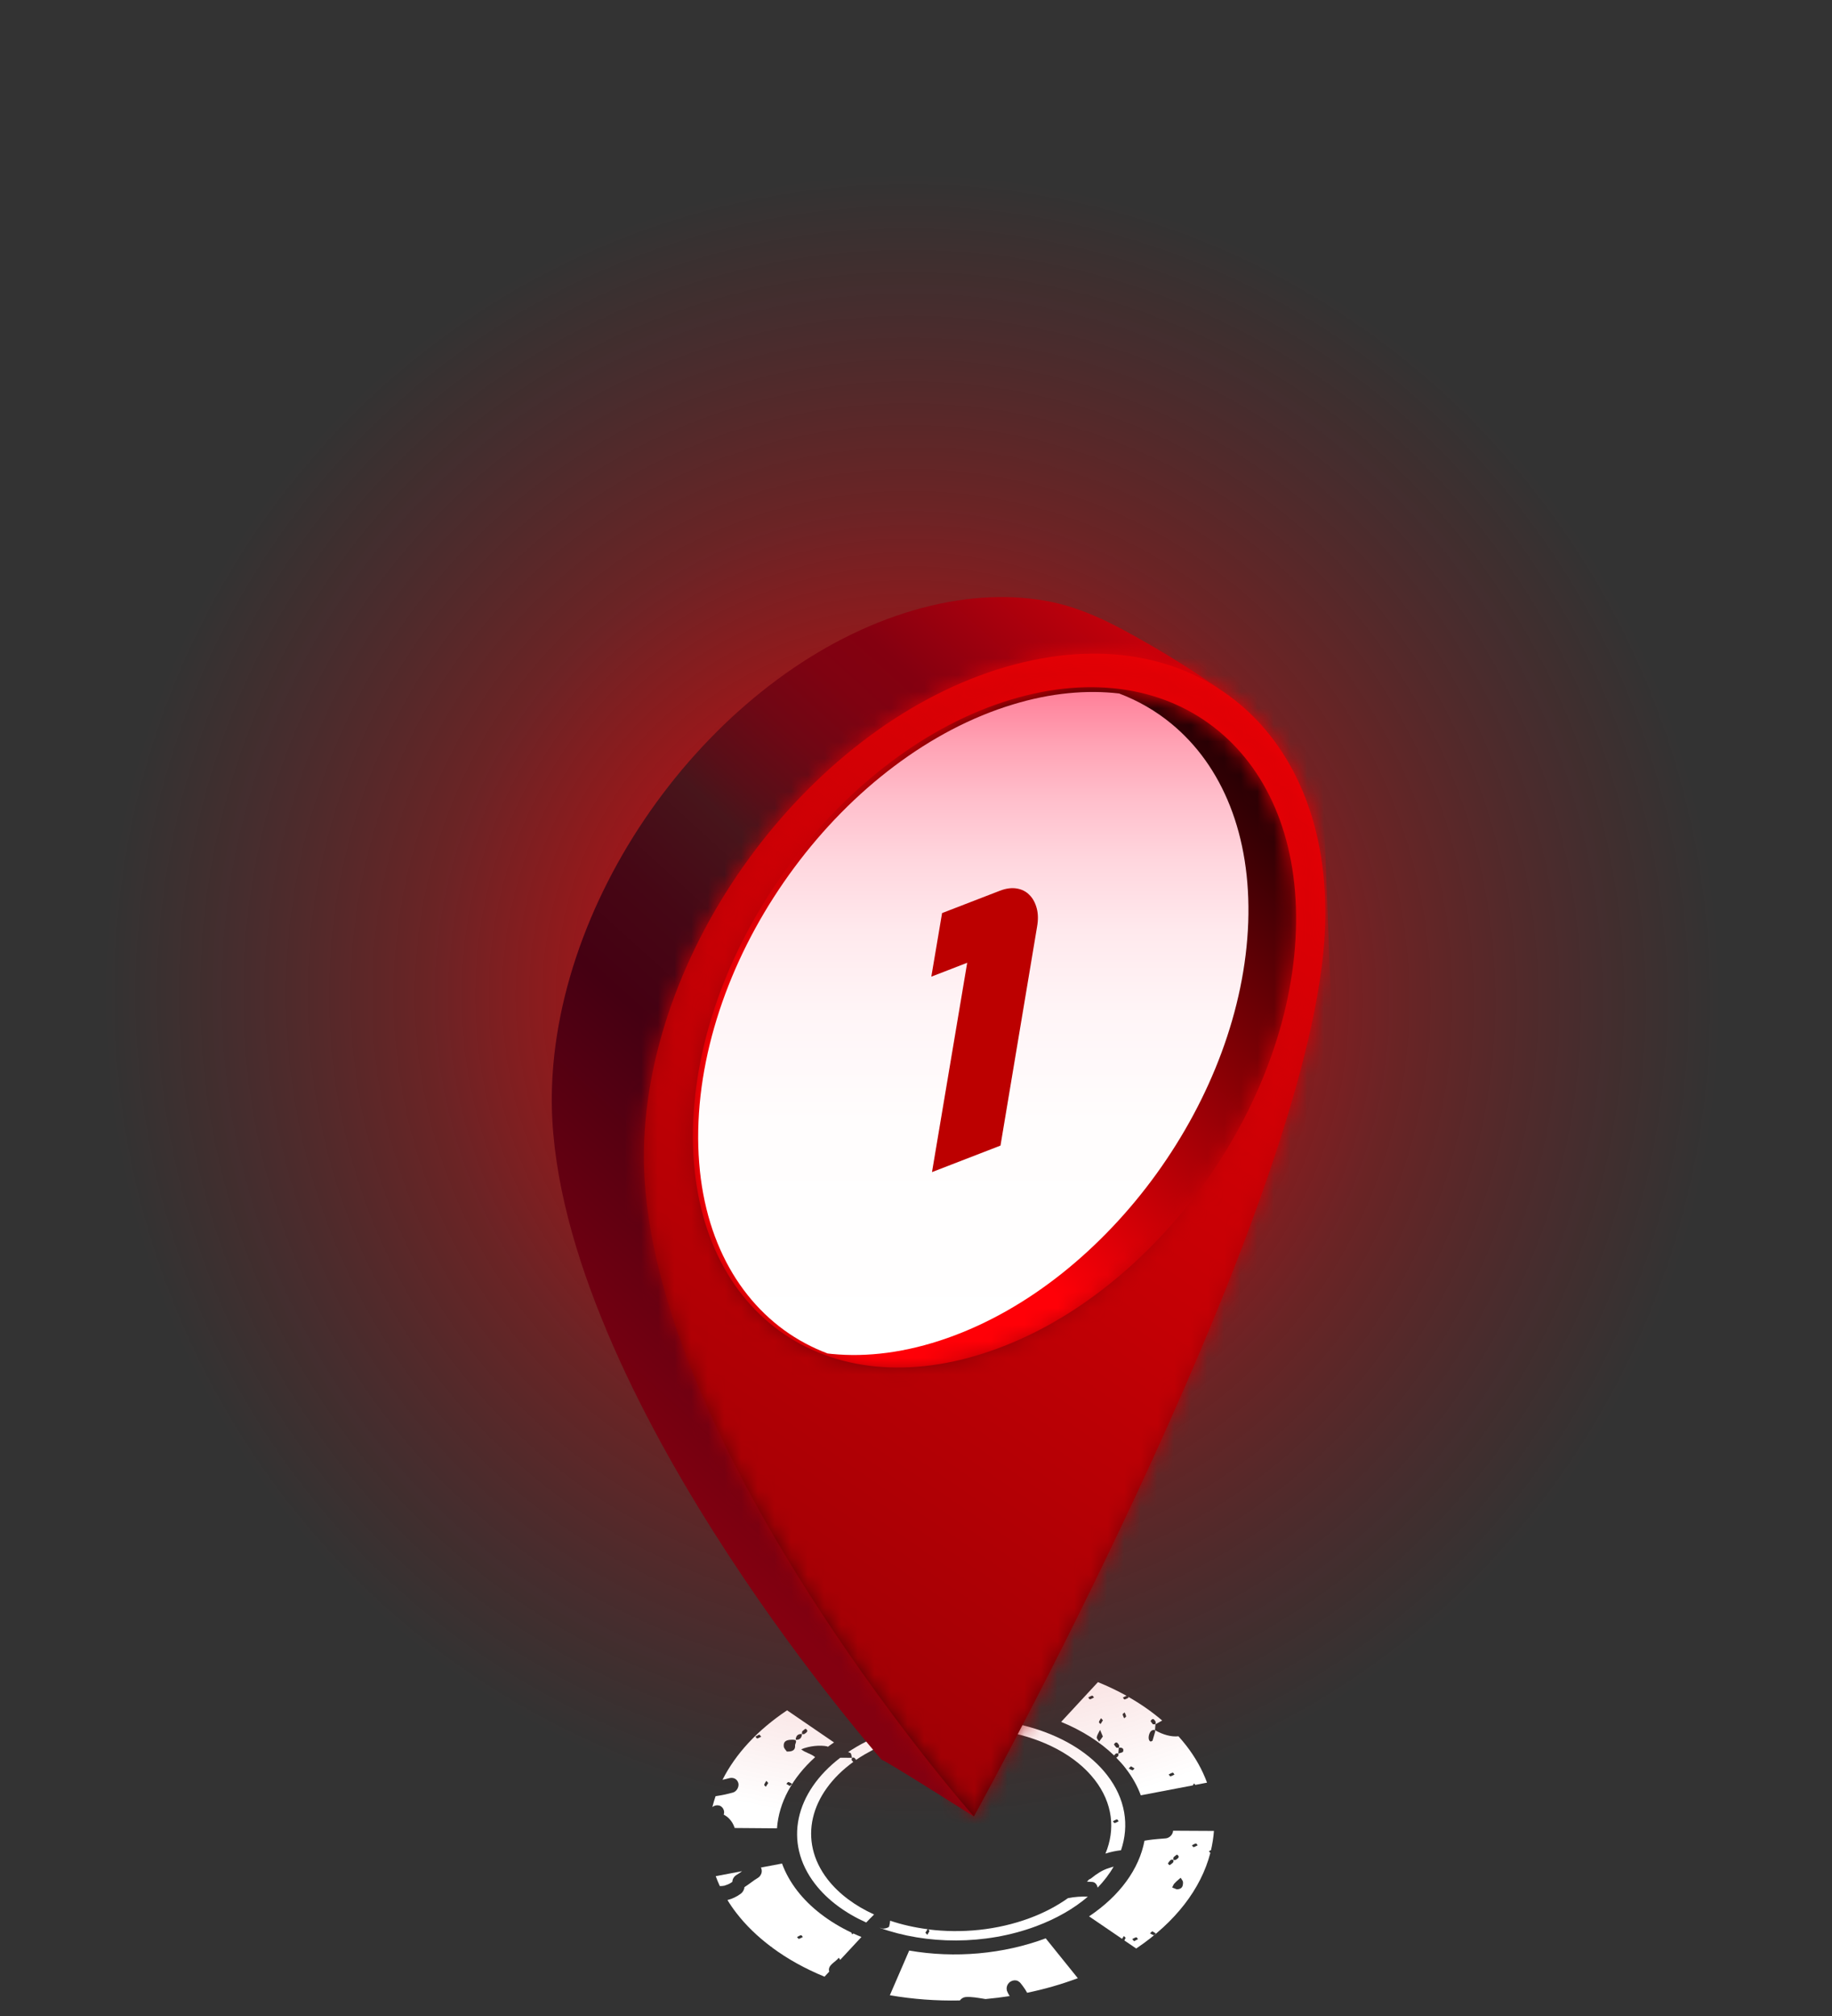
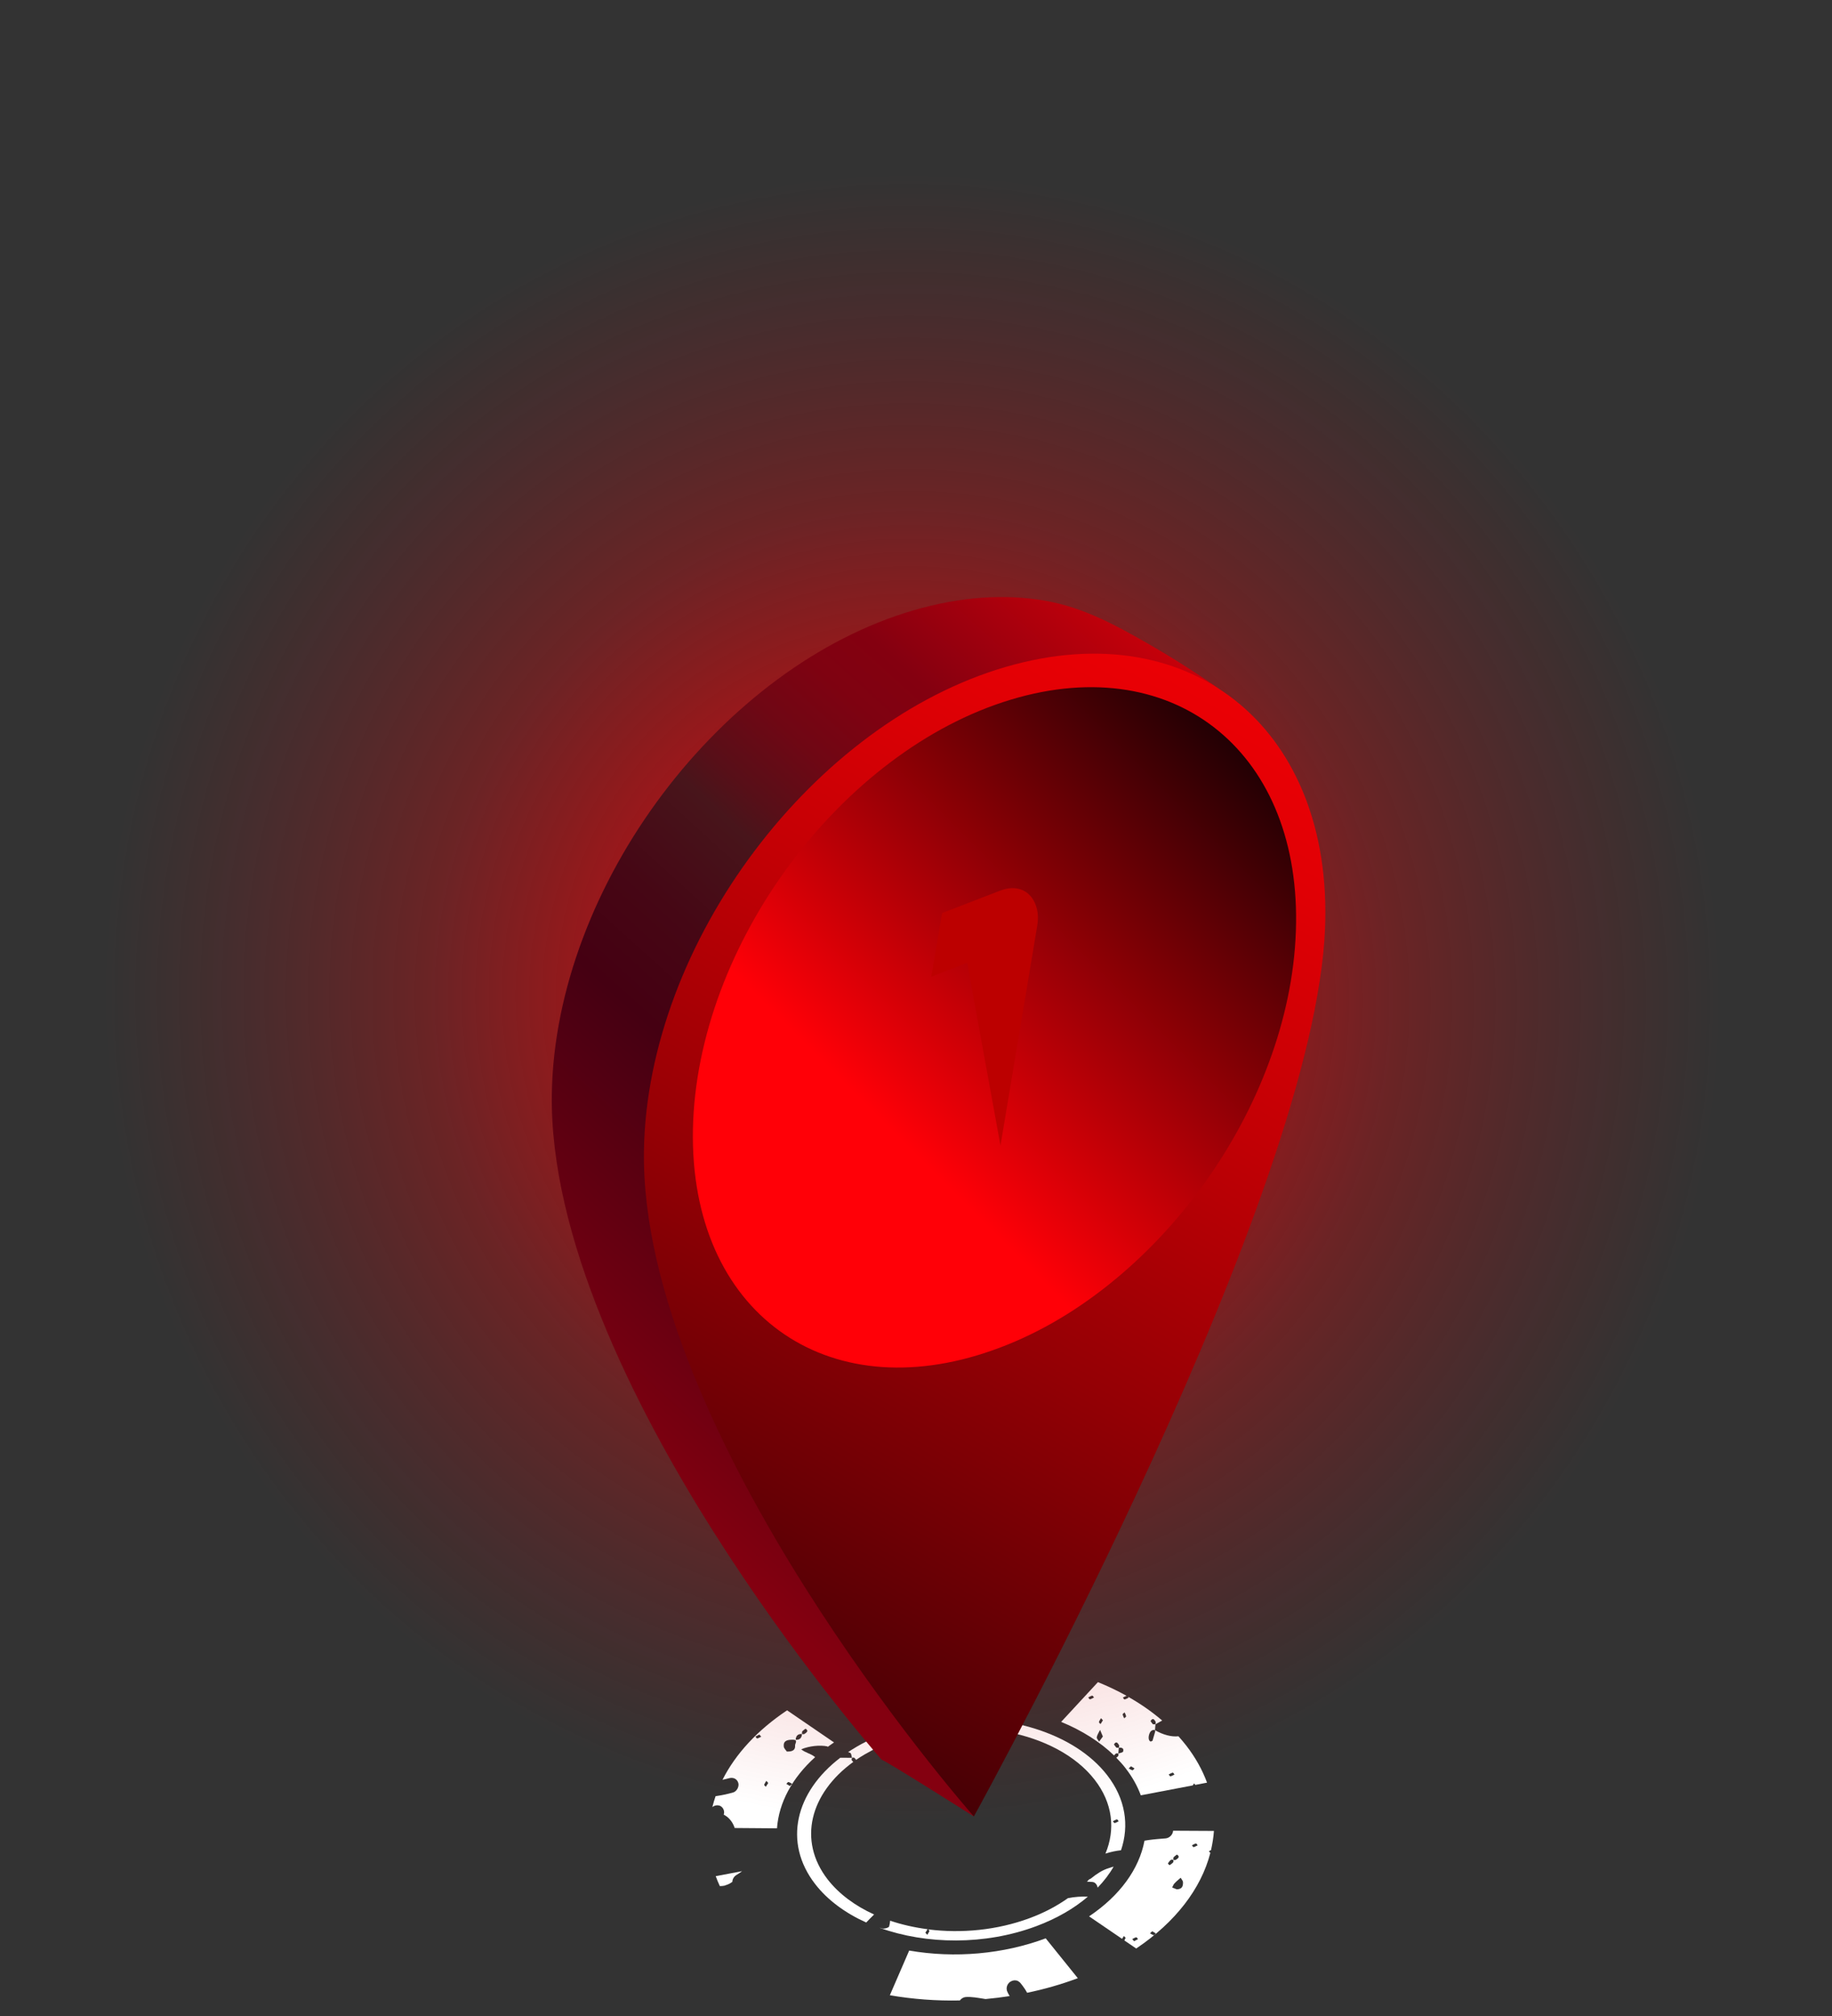
<svg xmlns="http://www.w3.org/2000/svg" width="110" height="121" viewBox="0 0 110 121" fill="none">
  <rect x="0" y="0" width="110" height="121" fill="#333333" stroke="none" />
  <g id="Property 1=1">
    <g id="Group">
      <path id="Vector" d="M66.893 105.362C66.926 105.322 66.96 105.281 67.001 105.251C67.034 105.224 67.122 105.228 67.145 105.255C67.169 105.281 67.162 105.372 67.135 105.403C67.105 105.44 67.064 105.47 67.024 105.497C67.226 105.702 67.418 105.911 67.586 106.133C67.986 106.648 68.293 107.193 68.498 107.755L71.621 107.159C71.644 107.119 71.671 107.082 71.691 107.041C71.715 107.068 71.742 107.098 71.772 107.129L72.475 106.994C72.192 106.224 71.775 105.477 71.23 104.773C71.082 104.582 70.924 104.396 70.759 104.211C70.332 104.259 69.834 104.121 69.349 103.845C69.359 103.727 69.369 103.609 69.379 103.491C69.329 103.491 69.275 103.491 69.225 103.491C69.178 103.421 69.073 103.316 69.09 103.286C69.228 103.074 69.316 103.219 69.386 103.337C69.406 103.37 69.383 103.438 69.376 103.491C69.511 103.417 69.649 103.343 69.783 103.266C69.171 102.741 68.481 102.26 67.721 101.829C67.737 101.853 67.754 101.876 67.768 101.893C67.687 101.933 67.609 101.984 67.525 102.001C67.495 102.007 67.455 101.93 67.421 101.89C67.495 101.853 67.569 101.806 67.647 101.785C67.105 101.482 66.529 101.207 65.924 100.961L63.716 103.347C64.975 103.865 66.055 104.551 66.893 105.362ZM70.416 106.395C70.446 106.389 70.487 106.466 70.52 106.506C70.439 106.547 70.362 106.597 70.278 106.614C70.248 106.621 70.207 106.543 70.174 106.503C70.254 106.466 70.332 106.412 70.416 106.395ZM69.063 103.956C69.09 103.912 69.141 103.868 69.188 103.851C69.353 103.791 69.396 103.848 69.336 104.016C69.285 104.164 69.255 104.319 69.204 104.471C69.194 104.497 69.13 104.508 69.09 104.528C68.942 104.484 68.925 104.198 69.063 103.956ZM67.909 106.012C67.98 106.052 68.05 106.096 68.121 106.14C68.081 106.18 68.027 106.257 67.996 106.251C67.916 106.23 67.845 106.18 67.771 106.14C67.815 106.096 67.859 106.059 67.909 106.012ZM67.525 102.778C67.559 102.855 67.603 102.933 67.616 103.017C67.62 103.047 67.539 103.094 67.499 103.131C67.465 103.054 67.421 102.977 67.408 102.892C67.404 102.865 67.485 102.818 67.525 102.778ZM67.434 105.13C67.418 105.187 67.249 105.211 67.148 105.248C67.159 105.13 67.169 105.012 67.179 104.894C67.35 104.884 67.502 104.921 67.434 105.13ZM67.189 104.74C67.209 104.773 67.202 104.864 67.175 104.888C67.148 104.915 67.078 104.894 67.027 104.891C66.98 104.82 66.876 104.716 66.893 104.686C67.031 104.481 67.118 104.625 67.189 104.74ZM66.109 103.125C66.146 103.165 66.179 103.202 66.223 103.252C66.176 103.326 66.129 103.404 66.082 103.478C66.045 103.437 65.974 103.39 65.984 103.36C66.004 103.276 66.065 103.202 66.109 103.125ZM66.052 103.828C66.112 103.969 66.169 104.107 66.22 104.225C66.122 104.356 66.058 104.444 65.994 104.534C65.944 104.444 65.84 104.349 65.853 104.265C65.883 104.117 65.981 103.976 66.052 103.828ZM65.688 101.883C65.607 101.923 65.53 101.974 65.446 101.991C65.416 101.997 65.375 101.92 65.342 101.88C65.422 101.839 65.5 101.789 65.584 101.772C65.614 101.769 65.654 101.846 65.688 101.883Z" fill="white" />
      <path id="Vector_2" d="M47.259 102.653C45.482 103.841 44.166 105.268 43.382 106.822C43.514 106.795 43.641 106.765 43.776 106.728C44.025 106.661 44.25 106.762 44.328 107.004C44.398 107.219 44.244 107.522 44.015 107.586C43.665 107.684 43.315 107.754 42.965 107.808C42.891 108.024 42.83 108.239 42.773 108.458C42.877 108.377 43.005 108.337 43.147 108.36C43.376 108.394 43.537 108.663 43.46 108.895C43.456 108.902 43.456 108.909 43.453 108.912C43.584 108.983 43.705 109.07 43.803 109.178C43.931 109.319 44.018 109.464 44.089 109.646C44.099 109.669 44.102 109.693 44.112 109.716L46.653 109.736C46.767 108.185 47.568 106.705 48.944 105.463C48.941 105.46 48.938 105.46 48.934 105.456C48.675 105.241 48.349 105.201 48.107 104.992C48.598 104.79 49.241 104.723 49.685 104.82C49.691 104.83 49.695 104.837 49.702 104.847C49.823 104.756 49.95 104.669 50.078 104.581L47.259 102.653ZM45.465 104.342C45.435 104.349 45.395 104.272 45.361 104.231C45.438 104.191 45.519 104.147 45.593 104.107C45.637 104.154 45.67 104.194 45.707 104.235C45.627 104.275 45.549 104.326 45.465 104.342ZM45.983 107.24C45.946 107.199 45.876 107.152 45.886 107.122C45.909 107.038 45.97 106.964 46.014 106.886C46.051 106.927 46.084 106.964 46.128 107.014C46.081 107.085 46.034 107.162 45.983 107.24ZM47.427 107.196C47.356 107.156 47.285 107.112 47.215 107.068C47.255 107.028 47.309 106.95 47.339 106.957C47.42 106.977 47.491 107.028 47.565 107.068C47.518 107.112 47.477 107.149 47.427 107.196ZM47.74 104.76C47.763 105.049 47.572 105.137 47.245 105.127C47.195 105.049 47.07 104.945 47.06 104.82C47.03 104.514 47.208 104.413 47.612 104.417C47.942 104.42 47.73 104.649 47.74 104.76ZM47.777 104.423C47.787 104.178 47.911 104.063 48.154 104.073C48.14 104.319 48.016 104.433 47.777 104.423ZM48.305 104.07C48.268 104.093 48.184 104.093 48.16 104.067C48.137 104.04 48.164 103.969 48.167 103.915C48.241 103.861 48.352 103.747 48.379 103.764C48.574 103.888 48.426 103.989 48.305 104.07Z" fill="white" />
      <path id="Vector_3" d="M64.124 113.927C63.468 114.391 62.704 114.802 61.829 115.125C59.874 115.852 57.724 116.054 55.732 115.801C55.769 115.835 55.812 115.872 55.806 115.892C55.782 115.976 55.721 116.05 55.678 116.128C55.641 116.087 55.607 116.05 55.563 116C55.607 115.932 55.651 115.862 55.695 115.791C54.914 115.69 54.157 115.519 53.447 115.28C53.437 115.397 53.42 115.515 53.386 115.63C53.366 115.7 53.06 115.791 52.949 115.741C52.898 115.72 52.855 115.71 52.814 115.707C55.614 116.713 59.137 116.76 62.212 115.613C63.447 115.152 64.49 114.546 65.318 113.839C64.941 113.819 64.531 113.846 64.124 113.927Z" fill="white" />
      <path id="Vector_4" d="M66.742 112.069C66.654 112.096 66.564 112.123 66.476 112.156C66.385 112.19 66.291 112.23 66.204 112.274C66.197 112.277 66.177 112.288 66.166 112.294C66.163 112.298 66.156 112.301 66.153 112.301C66.109 112.325 66.069 112.348 66.028 112.372C65.85 112.479 65.682 112.6 65.52 112.735C65.483 112.769 65.44 112.786 65.396 112.799C65.356 112.846 65.308 112.893 65.265 112.937C65.372 112.94 65.48 112.944 65.588 112.954C65.763 112.967 65.877 113.125 65.907 113.297C66.291 112.897 66.614 112.476 66.866 112.035C66.823 112.049 66.782 112.059 66.742 112.069Z" fill="white" />
      <path id="Vector_5" d="M49.695 112.802C47.891 110.47 48.632 107.64 51.236 105.749C51.203 105.722 51.172 105.692 51.149 105.658C51.125 105.628 51.135 105.537 51.162 105.51C51.189 105.483 51.28 105.483 51.307 105.51C51.344 105.544 51.374 105.584 51.401 105.628C51.566 105.513 51.744 105.402 51.923 105.298V105.295C51.923 105.291 51.936 105.284 51.96 105.278C52.454 104.988 52.999 104.726 53.598 104.504C58.02 102.855 63.464 103.898 65.732 106.826C66.816 108.225 66.981 109.803 66.375 111.254C66.681 111.153 66.994 111.089 67.31 111.052C67.815 109.561 67.583 107.97 66.479 106.546C64.487 103.972 60.254 102.734 56.159 103.279C56.129 103.306 56.102 103.333 56.068 103.363C56.035 103.343 56.001 103.323 55.971 103.303C55.035 103.44 54.106 103.673 53.215 104.002C52.353 104.322 51.589 104.716 50.92 105.163C50.967 105.173 51.011 105.187 51.054 105.21C51.122 105.244 51.125 105.402 51.159 105.503C50.923 105.503 50.688 105.5 50.452 105.5C47.75 107.566 47.013 110.584 48.945 113.081C49.692 114.047 50.758 114.824 52.01 115.389C52.165 115.224 52.323 115.066 52.484 114.908C51.347 114.39 50.378 113.68 49.695 112.802ZM67.065 109.201C67.095 109.194 67.135 109.272 67.169 109.312C67.088 109.353 67.011 109.403 66.927 109.42C66.896 109.427 66.856 109.349 66.822 109.309C66.903 109.272 66.981 109.218 67.065 109.201ZM57.34 103.488C57.421 103.508 57.492 103.558 57.566 103.599C57.525 103.639 57.481 103.676 57.431 103.723C57.36 103.683 57.29 103.639 57.219 103.595C57.259 103.558 57.313 103.481 57.34 103.488Z" fill="white" />
      <path id="Vector_6" d="M43.769 113.075C43.796 113.058 43.826 113.045 43.853 113.028C43.894 113.001 43.934 112.974 43.974 112.947C43.974 112.91 43.978 112.873 43.988 112.839C44.015 112.735 44.099 112.607 44.193 112.553C44.321 112.479 44.439 112.392 44.557 112.308L42.975 112.607C43.046 112.806 43.13 113.004 43.221 113.203C43.312 113.203 43.402 113.196 43.493 113.179C43.587 113.145 43.678 113.115 43.769 113.075Z" fill="white" />
-       <path id="Vector_7" d="M51.24 116.046C51.216 116.066 51.189 116.086 51.169 116.103C51.152 116.066 51.135 116.029 51.118 115.992C49.763 115.346 48.649 114.488 47.871 113.485C47.471 112.967 47.161 112.415 46.956 111.85L45.688 112.089C45.741 112.179 45.752 112.311 45.725 112.415C45.698 112.519 45.614 112.647 45.519 112.701C45.233 112.869 44.981 113.091 44.698 113.266C44.688 113.418 44.604 113.569 44.476 113.663C44.231 113.845 43.961 113.969 43.679 114.04C43.844 114.313 44.029 114.579 44.231 114.838C44.796 115.568 45.496 116.241 46.3 116.846C46.303 116.846 46.303 116.843 46.307 116.843C46.324 116.84 46.347 116.867 46.367 116.897C47.282 117.573 48.339 118.162 49.507 118.64L49.789 118.337C49.672 117.947 50.156 117.779 50.365 117.503C50.398 117.546 50.425 117.59 50.449 117.63L51.724 116.258C51.556 116.19 51.398 116.12 51.24 116.046ZM47.962 116.369C47.932 116.375 47.892 116.298 47.858 116.258C47.939 116.217 48.016 116.167 48.1 116.15C48.13 116.143 48.171 116.221 48.205 116.261C48.124 116.301 48.043 116.352 47.962 116.369Z" fill="white" />
      <path id="Vector_8" d="M62.788 116.339C60.244 117.288 57.333 117.547 54.591 117.072L53.43 119.754C54.813 119.993 56.226 120.097 57.633 120.067C57.717 119.953 57.848 119.872 57.986 119.862C58.346 119.838 58.703 119.909 59.053 119.963C59.093 119.97 59.133 119.976 59.174 119.983C59.658 119.939 60.143 119.879 60.624 119.805C60.611 119.781 60.597 119.761 60.584 119.737C60.563 119.7 60.543 119.663 60.523 119.626C60.503 119.583 60.483 119.536 60.463 119.492C60.463 119.488 60.459 119.485 60.459 119.482C60.456 119.461 60.453 119.428 60.449 119.418C60.446 119.398 60.442 119.377 60.442 119.354C60.442 119.313 60.449 119.27 60.459 119.229C60.479 119.152 60.52 119.078 60.577 119.017C60.604 118.987 60.634 118.96 60.668 118.94C60.671 118.94 60.772 118.886 60.776 118.886C60.776 118.886 60.893 118.859 60.897 118.859C60.897 118.859 61.014 118.866 61.018 118.866C61.099 118.879 61.166 118.923 61.226 118.974C61.243 118.987 61.257 119.004 61.267 119.017C61.311 119.071 61.354 119.125 61.398 119.182C61.452 119.253 61.499 119.324 61.55 119.398C61.593 119.465 61.637 119.536 61.674 119.606C62.694 119.394 63.69 119.112 64.649 118.755L64.716 118.731L62.788 116.339Z" fill="white" />
-       <path id="Vector_9" d="M60.126 100.446C59.891 100.406 59.749 100.15 59.813 99.911C59.847 99.783 59.934 99.679 60.042 99.615C59.201 99.548 58.353 99.531 57.508 99.561C57.542 99.622 57.562 99.689 57.566 99.767C57.569 99.874 57.528 99.975 57.461 100.059C57.461 100.13 57.37 100.191 57.293 100.241C57.263 100.261 57.215 100.251 57.168 100.248C57.152 100.251 57.131 100.258 57.115 100.258C57.108 100.258 57.101 100.258 57.098 100.258C57.239 100.315 57.098 100.487 57.105 100.581C57.128 100.87 56.936 100.958 56.61 100.948C56.559 100.87 56.435 100.766 56.425 100.641C56.405 100.456 56.465 100.349 56.603 100.292C56.152 100.318 55.708 100.325 55.257 100.298C55.146 100.292 55.048 100.197 54.988 100.11C54.931 100.022 54.921 99.911 54.938 99.807C53.743 99.989 52.572 100.268 51.441 100.645C51.61 100.719 51.576 101.079 51.398 101.203C51.371 101.224 51.29 101.227 51.283 101.21C51.243 101.119 51.216 101.018 51.165 100.864C51.219 100.816 51.293 100.726 51.354 100.672C51.162 100.736 50.974 100.803 50.785 100.874L52.649 103.286L52.669 103.28C53.053 103.135 53.447 103.01 53.847 102.899C53.894 102.825 53.948 102.755 54.016 102.701C54.049 102.674 54.137 102.677 54.16 102.704C54.177 102.724 54.177 102.771 54.167 102.812C56.317 102.26 58.636 102.162 60.846 102.543L61.651 100.672C61.142 100.598 60.634 100.534 60.126 100.446ZM52.34 102.28C52.269 102.24 52.198 102.196 52.128 102.152C52.168 102.112 52.222 102.035 52.252 102.041C52.333 102.061 52.404 102.112 52.478 102.152C52.431 102.196 52.39 102.236 52.34 102.28ZM55.261 102.354C55.106 102.408 54.968 102.516 54.816 102.573C54.661 102.63 54.5 102.66 54.339 102.694C54.281 102.708 54.2 102.718 54.174 102.687C54.147 102.657 54.153 102.549 54.184 102.522C54.483 102.247 54.739 101.866 55.297 102.018C55.314 102.024 55.476 102.021 55.506 102.088C55.62 102.341 55.402 102.307 55.261 102.354ZM60.308 101.271C60.264 101.224 60.23 101.183 60.193 101.143C60.274 101.102 60.352 101.052 60.436 101.035C60.466 101.028 60.506 101.106 60.54 101.146C60.463 101.19 60.382 101.23 60.308 101.271Z" fill="white" />
      <path id="Vector_10" d="M72.889 109.892L70.436 109.879C70.429 110.111 70.214 110.323 69.989 110.34C69.652 110.367 69.319 110.39 68.982 110.437C68.905 110.448 68.824 110.461 68.747 110.474C68.737 110.474 68.73 110.478 68.72 110.478C68.397 112.187 67.236 113.782 65.392 115.02L67.374 116.37C67.408 116.313 67.445 116.259 67.482 116.202C67.519 116.242 67.589 116.289 67.579 116.319C67.566 116.37 67.535 116.417 67.509 116.464L68.222 116.949C70.574 115.37 72.115 113.368 72.674 111.211C72.644 111.174 72.613 111.141 72.583 111.11C72.627 111.09 72.67 111.063 72.714 111.043C72.798 110.666 72.862 110.283 72.889 109.892ZM68.097 116.511C68.054 116.464 68.02 116.424 67.983 116.383C68.064 116.343 68.141 116.292 68.225 116.276C68.256 116.269 68.296 116.346 68.33 116.387C68.252 116.427 68.171 116.467 68.097 116.511ZM69.275 116.148C69.194 116.128 69.124 116.077 69.05 116.037C69.09 115.996 69.134 115.959 69.184 115.912C69.255 115.953 69.326 115.996 69.396 116.04C69.359 116.077 69.305 116.154 69.275 116.148ZM70.466 111.47C70.54 111.417 70.651 111.302 70.678 111.319C70.877 111.444 70.725 111.545 70.604 111.625C70.567 111.649 70.483 111.649 70.46 111.622C70.436 111.598 70.46 111.524 70.466 111.47ZM70.126 111.841C70.174 111.763 70.231 111.689 70.302 111.632C70.335 111.605 70.423 111.608 70.446 111.635C70.47 111.662 70.463 111.753 70.436 111.783C70.379 111.851 70.295 111.898 70.224 111.952C70.187 111.911 70.12 111.854 70.126 111.841ZM70.662 113.399C70.567 113.362 70.477 113.325 70.382 113.288C70.423 113.207 70.453 113.119 70.51 113.052C70.584 112.965 70.678 112.89 70.763 112.813C70.803 112.776 70.847 112.739 70.89 112.702C70.941 112.793 71.028 112.877 71.032 112.971C71.042 113.267 70.931 113.382 70.662 113.399ZM71.671 110.865C71.641 110.872 71.6 110.794 71.567 110.754C71.647 110.713 71.725 110.663 71.809 110.646C71.839 110.639 71.88 110.717 71.913 110.757C71.832 110.794 71.752 110.845 71.671 110.865Z" fill="white" />
    </g>
    <path id="Vector_11" d="M0.5 73.109C0.5 105.348 24.791 125.578 54.752 118.299C84.717 111.018 109.005 78.984 109.005 46.745C109.005 14.506 84.714 -5.724 54.752 1.555C24.791 8.833 0.5 40.87 0.5 73.109Z" fill="url(#paint0_radial_8120_426384)" />
    <path id="Vector_12" d="M62.744 36.054C65.106 36.462 67.102 37.585 69.046 38.699C71.328 40.008 73.222 41.361 73.222 41.361C73.222 41.361 67.616 38.592 68.461 40.755C69.339 43.01 69.77 45.648 69.656 48.589C69.501 52.596 68.182 57.781 66.274 63.347C64.366 68.912 61.859 74.872 59.332 80.41C56.798 85.959 54.244 91.094 52.252 94.963C50.607 98.167 58.477 109.025 58.477 109.025C58.477 109.025 52.986 105.546 52.942 105.627C52.703 105.351 51.384 103.833 49.53 101.444C47.659 99.032 45.233 95.721 42.817 91.898C40.367 88.022 37.931 83.614 36.111 79.105C34.267 74.545 33.066 69.898 33.133 65.652C33.183 62.539 33.846 59.366 34.997 56.308C36.148 53.249 37.783 50.315 39.782 47.663C41.77 45.025 44.112 42.676 46.68 40.779C49.23 38.894 52 37.461 54.867 36.626C57.703 35.802 60.362 35.64 62.744 36.054Z" fill="url(#paint1_linear_8120_426384)" />
    <path id="Vector_13" d="M61.893 40.03L52.427 45.458L46.131 52.275L41.855 62.252L39.967 71.684C39.967 71.684 44.032 80.887 45.048 81.583C46.061 82.28 47.952 83.01 51.69 83.582C55.429 84.154 59.426 84.309 62.492 82.219C65.557 80.126 68.094 78.605 70.184 76.072C72.277 73.538 75.127 68.47 75.127 68.47L78.293 58.837V48.278L71.533 41.73L61.893 40.03Z" fill="url(#paint2_linear_8120_426384)" />
    <g id="Group_2">
      <path id="Vector_14" d="M68.279 39.449C70.641 39.856 72.724 40.826 74.441 42.262C76.143 43.689 77.482 45.58 78.367 47.855C79.246 50.109 79.676 52.747 79.562 55.688C79.407 59.696 78.088 64.881 76.18 70.447C74.272 76.012 71.765 81.971 69.238 87.51C66.705 93.059 64.151 98.194 62.159 102.063C60.163 105.943 58.736 108.551 58.474 109.025C58.235 108.749 56.916 107.232 55.062 104.843C53.191 102.43 50.765 99.119 48.349 95.296C45.899 91.42 43.463 87.012 41.643 82.503C39.799 77.944 38.597 73.297 38.665 69.05C38.715 65.938 39.378 62.765 40.529 59.706C41.68 56.647 43.315 53.713 45.314 51.062C47.303 48.423 49.645 46.075 52.212 44.177C54.763 42.293 57.532 40.859 60.399 40.025C63.239 39.2 65.9 39.039 68.279 39.449ZM66.556 77.116C68.693 75.413 70.628 73.364 72.263 71.096C73.895 68.832 75.238 66.348 76.19 63.774C77.146 61.2 77.718 58.532 77.809 55.89C77.903 53.245 77.509 50.877 76.709 48.851C75.908 46.819 74.696 45.133 73.165 43.871C71.627 42.599 69.76 41.754 67.657 41.414C65.54 41.071 63.181 41.239 60.671 42C58.148 42.764 55.711 44.059 53.474 45.745C51.223 47.438 49.177 49.524 47.437 51.862C45.694 54.208 44.264 56.802 43.255 59.504C42.248 62.206 41.663 65.009 41.606 67.761C41.552 70.514 42.026 72.947 42.931 74.996C43.833 77.035 45.159 78.687 46.804 79.879C48.44 81.066 50.395 81.8 52.565 82.015C54.722 82.227 57.091 81.928 59.574 81.053C62.058 80.185 64.413 78.825 66.556 77.116Z" fill="url(#paint3_linear_8120_426384)" />
      <g id="Clip path group">
        <mask id="mask0_8120_426384" style="mask-type:luminance" maskUnits="userSpaceOnUse" x="38" y="39" width="42" height="71">
          <g id="SVGID_00000051343747566798962620000014794748863118526086_">
-             <path id="Vector_15" d="M68.279 39.447C70.641 39.855 72.724 40.824 74.441 42.26C76.143 43.687 77.482 45.578 78.367 47.853C79.246 50.107 79.676 52.745 79.562 55.686C79.407 59.694 78.088 64.879 76.18 70.445C74.272 76.01 71.765 81.969 69.238 87.508C66.705 93.057 64.151 98.192 62.159 102.061C60.163 105.941 58.736 108.549 58.474 109.023C58.235 108.747 56.916 107.23 55.062 104.841C53.191 102.428 50.765 99.117 48.349 95.294C45.899 91.418 43.463 87.01 41.643 82.501C39.799 77.942 38.597 73.295 38.665 69.048C38.715 65.936 39.378 62.763 40.529 59.704C41.68 56.645 43.315 53.711 45.314 51.06C47.303 48.422 49.645 46.073 52.212 44.175C54.763 42.291 57.532 40.857 60.399 40.023C63.239 39.198 65.9 39.037 68.279 39.447ZM66.556 77.114C68.693 75.411 70.628 73.362 72.263 71.094C73.895 68.83 75.238 66.346 76.19 63.772C77.146 61.198 77.718 58.53 77.809 55.888C77.903 53.243 77.509 50.875 76.709 48.849C75.908 46.816 74.696 45.131 73.165 43.869C71.627 42.597 69.76 41.752 67.657 41.413C65.54 41.069 63.181 41.237 60.671 41.998C58.148 42.762 55.711 44.057 53.474 45.743C51.223 47.436 49.177 49.522 47.437 51.861C45.694 54.206 44.264 56.8 43.255 59.502C42.248 62.204 41.663 65.007 41.606 67.76C41.552 70.512 42.026 72.945 42.931 74.994C43.833 77.033 45.159 78.685 46.804 79.876C48.44 81.064 50.395 81.798 52.565 82.013C54.722 82.225 57.091 81.926 59.574 81.051C62.058 80.183 64.413 78.823 66.556 77.114Z" fill="white" />
-           </g>
+             </g>
        </mask>
        <g mask="url(#mask0_8120_426384)">
-           <path id="Vector_16" d="M78.606 26.056L27.685 29.713L-0.563 150.186L83.095 142.376L78.606 26.056Z" fill="url(#paint4_linear_8120_426384)" />
-         </g>
+           </g>
      </g>
    </g>
-     <path id="Vector_17" d="M43.241 74.986C42.343 72.957 41.871 70.545 41.925 67.816C41.979 65.084 42.561 62.307 43.557 59.629C44.557 56.951 45.973 54.38 47.703 52.055C49.426 49.736 51.455 47.667 53.686 45.991C55.907 44.319 58.319 43.037 60.823 42.28C63.094 41.59 65.241 41.395 67.196 41.623C68.353 42.061 69.41 42.673 70.345 43.447C71.863 44.699 73.064 46.368 73.858 48.384C74.649 50.389 75.039 52.738 74.948 55.362C74.854 57.98 74.289 60.628 73.344 63.179C72.398 65.733 71.069 68.193 69.45 70.437C67.828 72.685 65.91 74.717 63.794 76.406C61.667 78.102 59.332 79.448 56.882 80.31C54.419 81.178 52.071 81.474 49.934 81.262C49.853 81.255 49.772 81.245 49.691 81.235C48.756 80.882 47.881 80.411 47.084 79.835C45.448 78.644 44.136 77.005 43.241 74.986Z" fill="url(#paint5_linear_8120_426384)" />
    <g id="Group_3">
      <g id="Group_4">
-         <path id="Vector_18" d="M62.246 54.504C62.337 54.834 62.344 55.211 62.267 55.635L60.073 68.758L55.961 70.349L58.074 57.785L55.92 58.619L56.566 54.803L60.032 53.464C60.399 53.323 60.732 53.276 61.042 53.326C61.348 53.377 61.604 53.501 61.806 53.71C62.008 53.905 62.156 54.174 62.246 54.504Z" fill="#BC0000" />
+         <path id="Vector_18" d="M62.246 54.504C62.337 54.834 62.344 55.211 62.267 55.635L60.073 68.758L58.074 57.785L55.92 58.619L56.566 54.803L60.032 53.464C60.399 53.323 60.732 53.276 61.042 53.326C61.348 53.377 61.604 53.501 61.806 53.71C62.008 53.905 62.156 54.174 62.246 54.504Z" fill="#BC0000" />
      </g>
    </g>
  </g>
  <defs>
    <radialGradient id="paint0_radial_8120_426384" cx="0" cy="0" r="1" gradientUnits="userSpaceOnUse" gradientTransform="translate(54.772 59.895) rotate(166.345) scale(55.829 56.722)">
      <stop stop-color="#FF0005" />
      <stop offset="0.235" stop-color="#F50005" stop-opacity="0.68" />
      <stop offset="0.514" stop-color="#EF0005" stop-opacity="0.3" />
      <stop offset="0.866" stop-color="#BF0005" stop-opacity="0" />
    </radialGradient>
    <linearGradient id="paint1_linear_8120_426384" x1="37.336" y1="88.526" x2="76.876" y2="44.881" gradientUnits="userSpaceOnUse">
      <stop stop-color="#840010" />
      <stop offset="0.36" stop-color="#450012" />
      <stop offset="0.46" stop-color="#460715" />
      <stop offset="0.567" stop-color="#48151B" />
      <stop offset="0.605" stop-color="#580F18" />
      <stop offset="0.678" stop-color="#700714" />
      <stop offset="0.746" stop-color="#7F0211" />
      <stop offset="0.802" stop-color="#840010" />
      <stop offset="1" stop-color="#C7000A" />
    </linearGradient>
    <linearGradient id="paint2_linear_8120_426384" x1="43.977" y1="78.147" x2="75.984" y2="46.139" gradientUnits="userSpaceOnUse">
      <stop stop-color="#FF0007" />
      <stop offset="0.31" stop-color="#FF0007" />
      <stop offset="1" stop-color="#200004" />
    </linearGradient>
    <linearGradient id="paint3_linear_8120_426384" x1="40.877" y1="98.862" x2="73.87" y2="41.715" gradientUnits="userSpaceOnUse">
      <stop stop-color="#470005" />
      <stop offset="0.063" stop-color="#540005" />
      <stop offset="0.391" stop-color="#940005" />
      <stop offset="0.668" stop-color="#C30005" />
      <stop offset="0.879" stop-color="#E00005" />
      <stop offset="1" stop-color="#EB0005" />
    </linearGradient>
    <linearGradient id="paint4_linear_8120_426384" x1="12.956" y1="159.447" x2="96.215" y2="38.118" gradientUnits="userSpaceOnUse">
      <stop stop-color="#470005" />
      <stop offset="0.063" stop-color="#540005" />
      <stop offset="0.391" stop-color="#940005" />
      <stop offset="0.668" stop-color="#C30005" />
      <stop offset="0.879" stop-color="#E00005" />
      <stop offset="1" stop-color="#EB0005" />
    </linearGradient>
    <linearGradient id="paint5_linear_8120_426384" x1="58.442" y1="81.32" x2="58.442" y2="41.529" gradientUnits="userSpaceOnUse">
      <stop stop-color="white" />
      <stop offset="0.351" stop-color="#FFFDFD" />
      <stop offset="0.515" stop-color="#FFF5F7" />
      <stop offset="0.64" stop-color="#FFE9ED" />
      <stop offset="0.746" stop-color="#FFD6DE" />
      <stop offset="0.839" stop-color="#FFBECB" />
      <stop offset="0.922" stop-color="#FFA2B4" />
      <stop offset="0.999" stop-color="#FF8099" />
      <stop offset="1" stop-color="#FF7F98" />
    </linearGradient>
  </defs>
</svg>